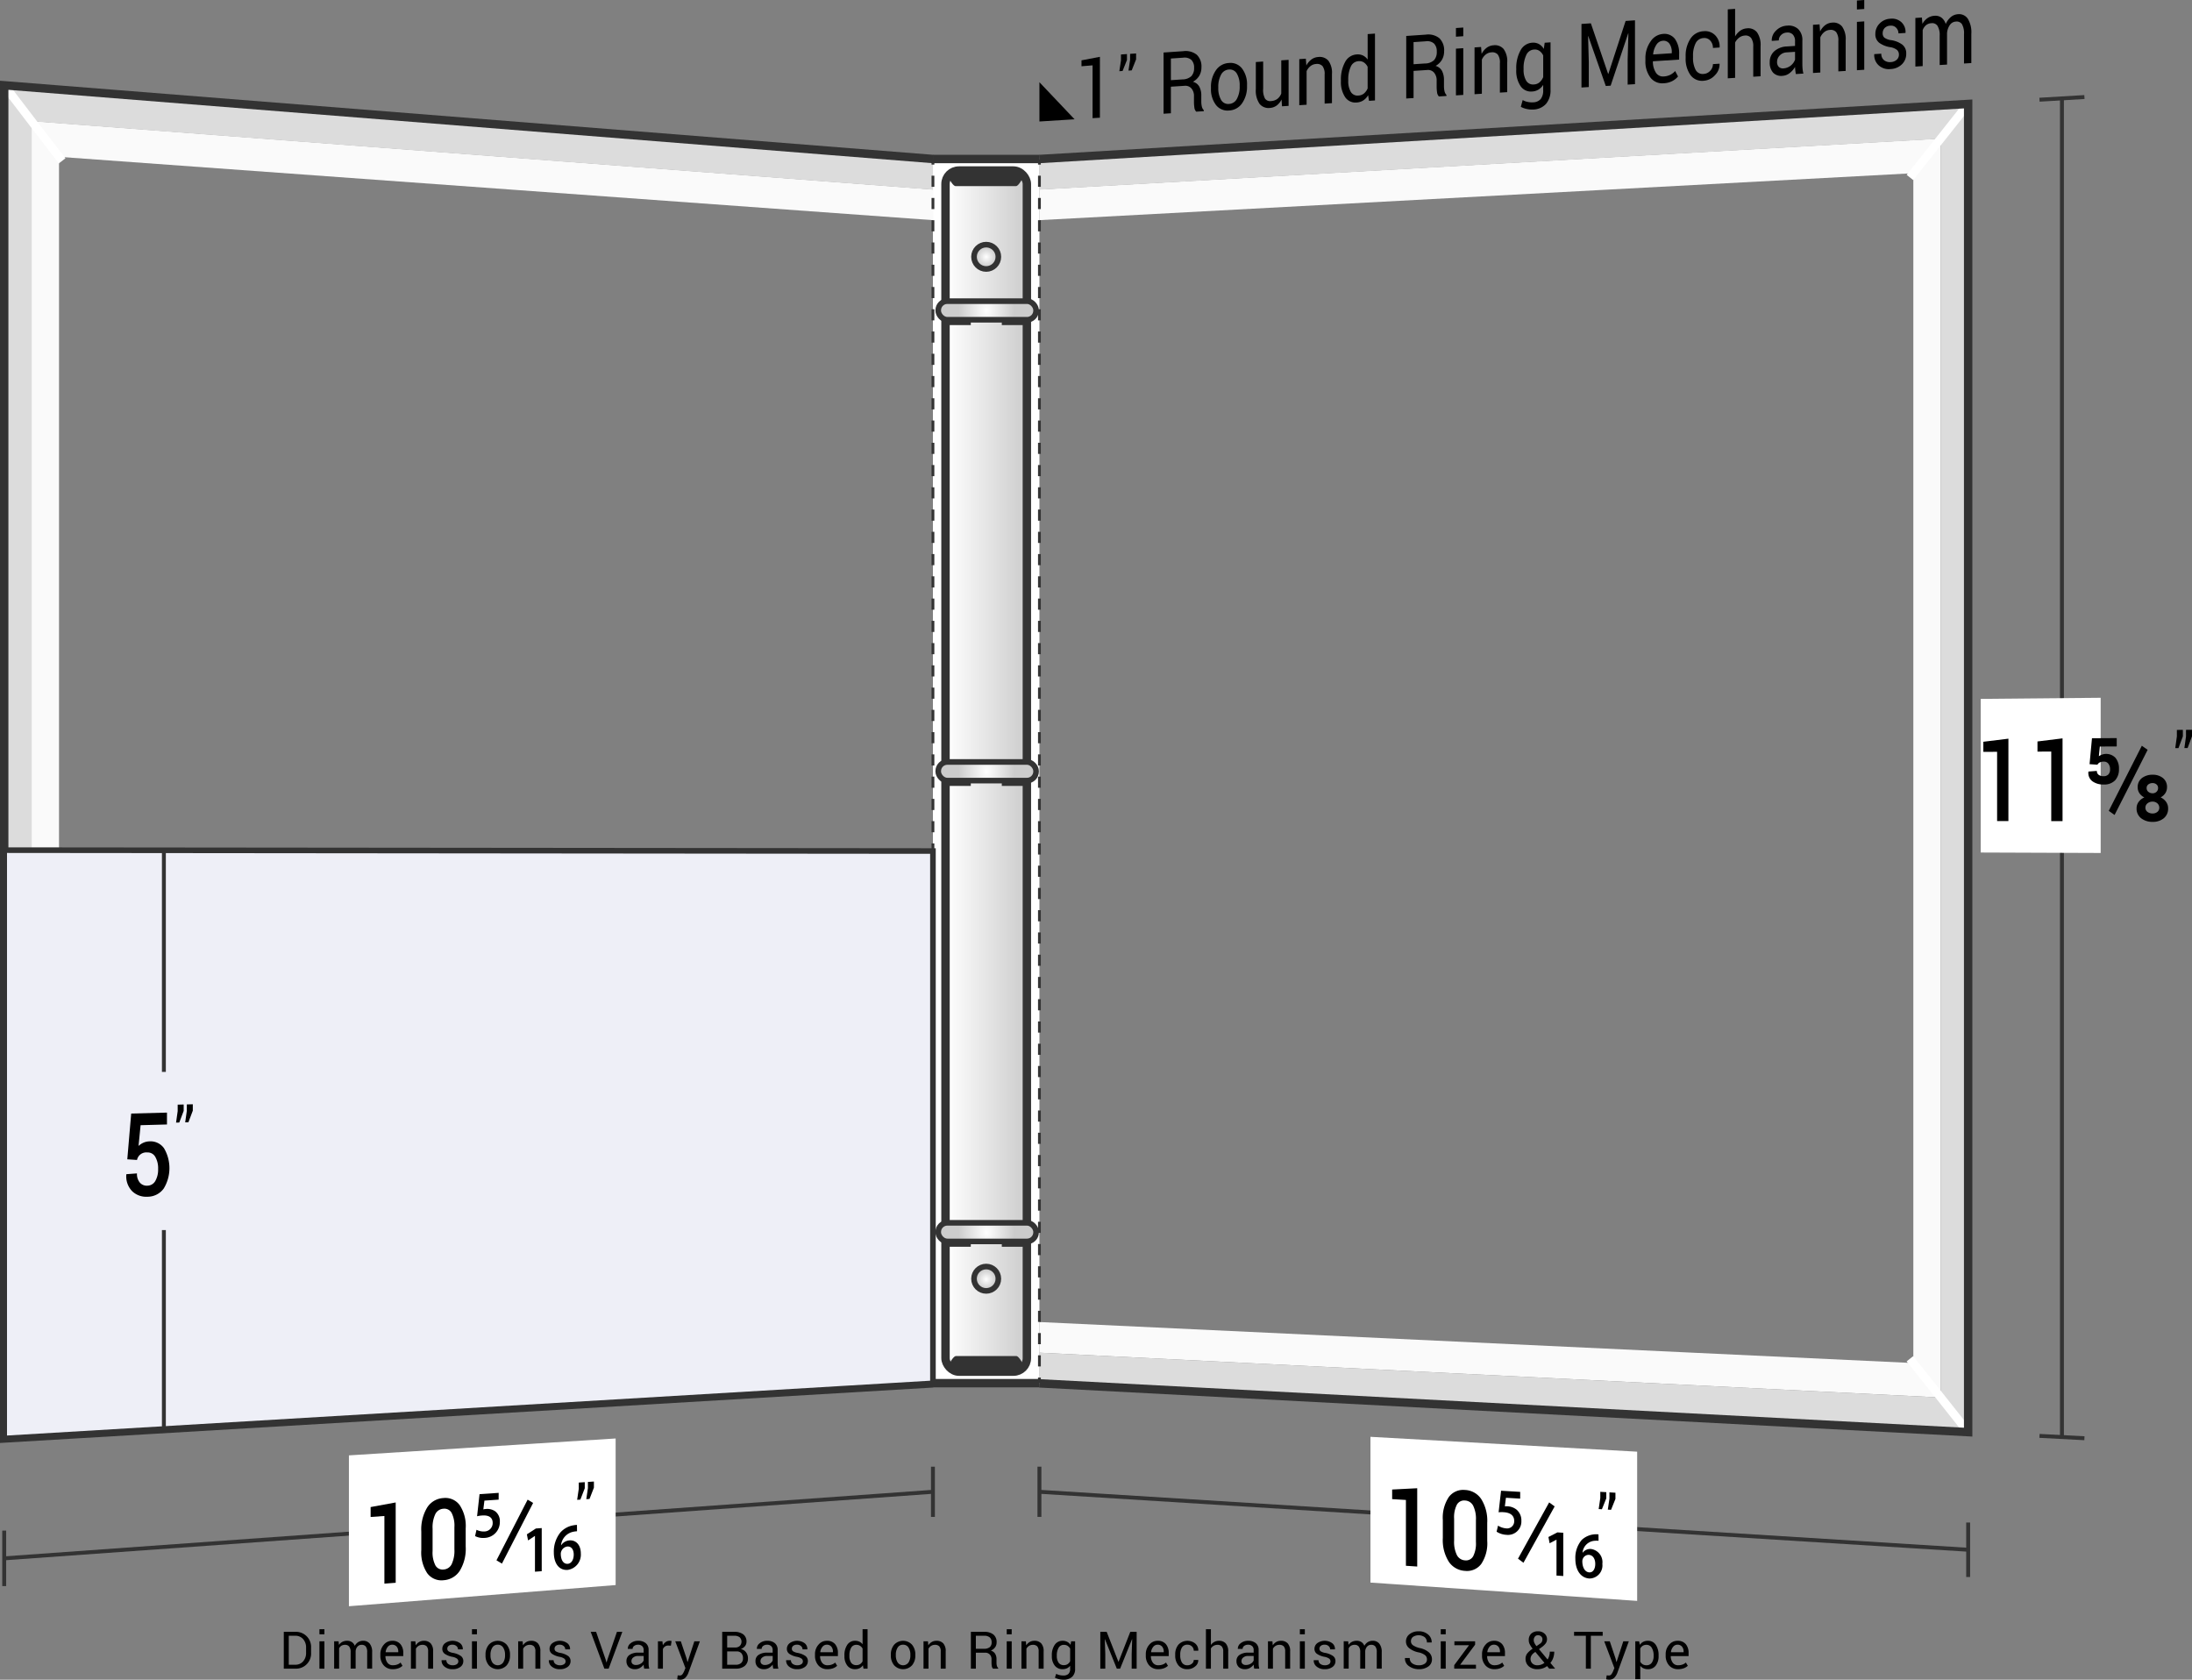
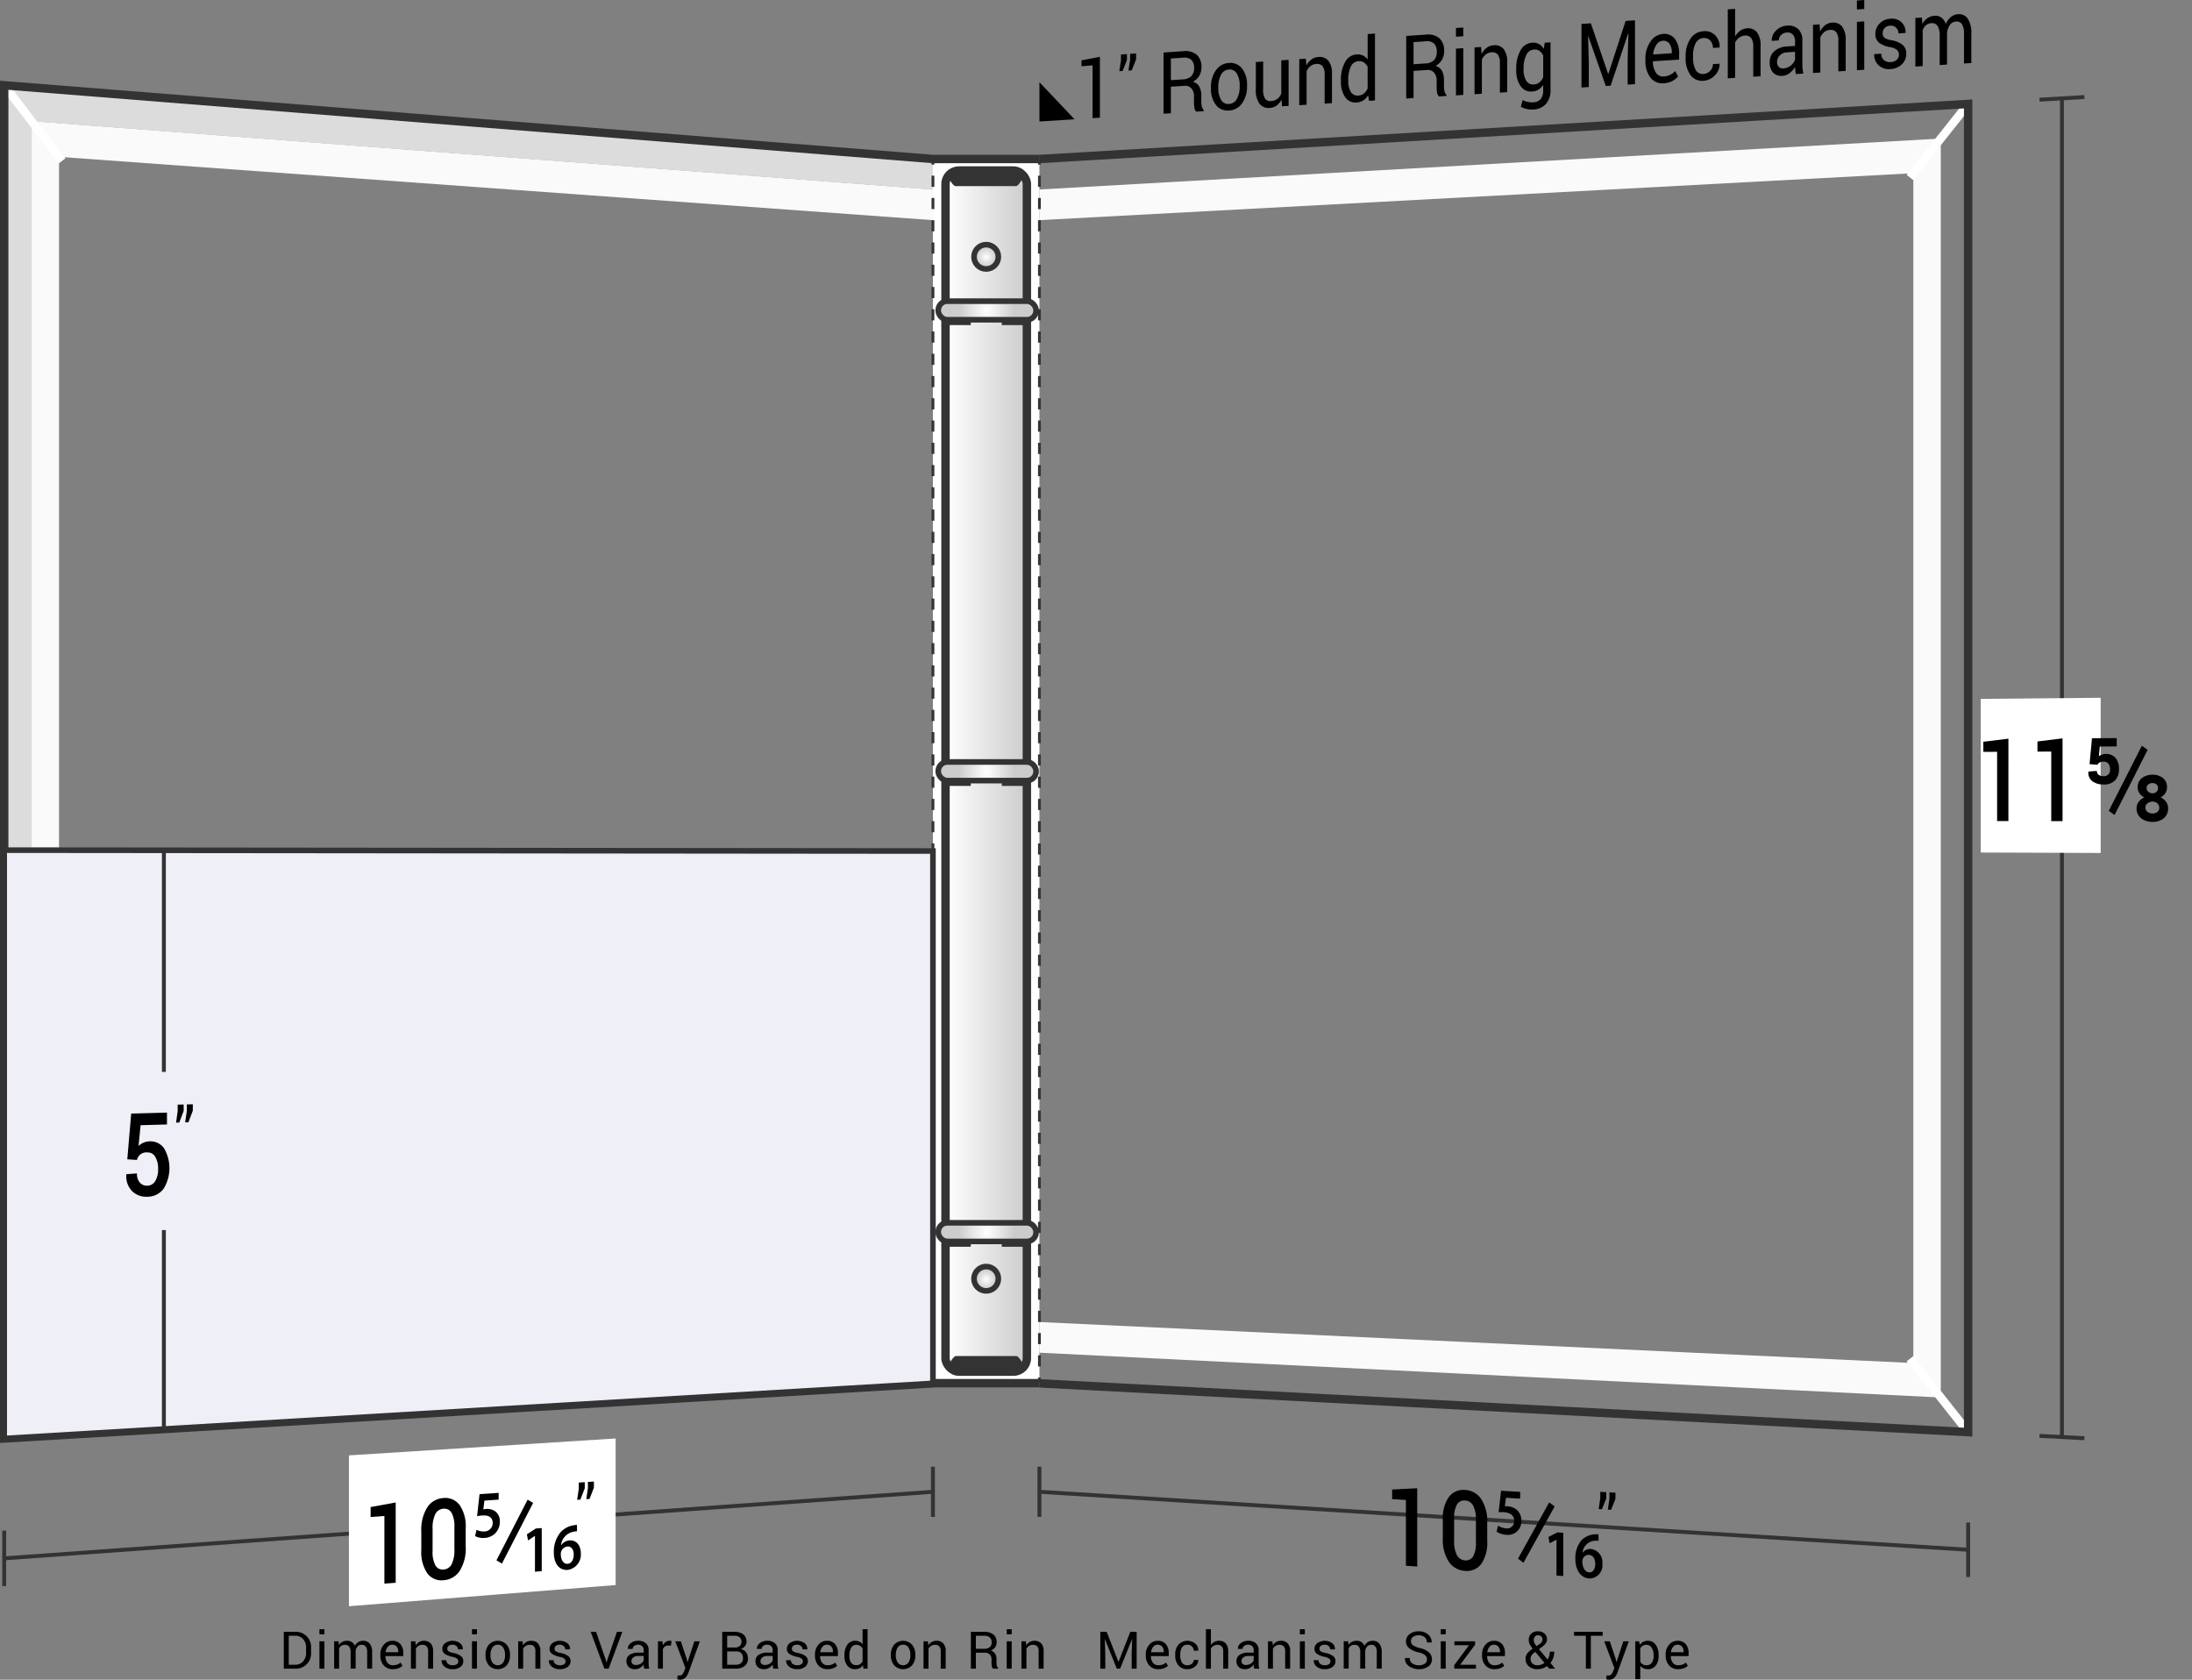
<svg xmlns="http://www.w3.org/2000/svg" xmlns:xlink="http://www.w3.org/1999/xlink" viewBox="0 0 195.601 149.882">
  <rect x="0" y="0" width="195.601" height="149.882" fill="#808080" stroke="none" />
  <defs>
    <style>
      .cls-1 {
        fill: #fafafa;
      }

      .cls-2 {
        fill: #dcdcdc;
      }

      .cls-3, .cls-4, .cls-6, .cls-8, .cls-9 {
        fill: none;
      }

      .cls-3 {
        stroke: #fff;
      }

      .cls-10, .cls-11, .cls-12, .cls-14, .cls-15, .cls-16, .cls-17, .cls-3, .cls-4, .cls-6, .cls-7, .cls-8, .cls-9 {
        stroke-miterlimit: 10;
      }

      .cls-10, .cls-3, .cls-6, .cls-7 {
        stroke-width: 0.75px;
      }

      .cls-10, .cls-11, .cls-12, .cls-14, .cls-15, .cls-16, .cls-17, .cls-4, .cls-6, .cls-7, .cls-8, .cls-9 {
        stroke: #333;
      }

      .cls-4 {
        stroke-width: 0.35px;
      }

      .cls-5, .cls-7 {
        fill: #fff;
      }

      .cls-8, .cls-9 {
        stroke-width: 0.25px;
      }

      .cls-9 {
        stroke-dasharray: 0.993 0.993;
      }

      .cls-10 {
        fill: url(#linear-gradient);
      }

      .cls-11, .cls-12, .cls-14, .cls-15, .cls-16, .cls-17 {
        stroke-width: 0.5px;
      }

      .cls-11 {
        fill: url(#radial-gradient);
      }

      .cls-12 {
        fill: url(#radial-gradient-2);
      }

      .cls-13 {
        fill: #333;
      }

      .cls-14 {
        fill: url(#radial-gradient-3);
      }

      .cls-15 {
        fill: url(#radial-gradient-4);
      }

      .cls-16 {
        fill: url(#radial-gradient-5);
      }

      .cls-17 {
        fill: #eeeff7;
      }
    </style>
    <linearGradient id="linear-gradient" x1="84.371" y1="68.805" x2="91.632" y2="68.805" gradientUnits="userSpaceOnUse">
      <stop offset="0" stop-color="#fff" />
      <stop offset="1" stop-color="#ccc" />
    </linearGradient>
    <radialGradient id="radial-gradient" cx="88.001" cy="114.14" r="1.089" gradientTransform="translate(0 0.005)" gradientUnits="userSpaceOnUse">
      <stop offset="0" stop-color="#fff" />
      <stop offset="0.8" stop-color="#ccc" />
    </radialGradient>
    <radialGradient id="radial-gradient-2" cx="88.001" cy="22.919" r="1.089" xlink:href="#radial-gradient" />
    <radialGradient id="radial-gradient-3" cx="167.425" cy="109.981" r="3.845" gradientTransform="translate(-47.913 0.005) scale(0.812 1)" xlink:href="#radial-gradient" />
    <radialGradient id="radial-gradient-4" cx="167.425" cy="68.844" r="3.845" gradientTransform="translate(-47.913 0.005) scale(0.812 1)" xlink:href="#radial-gradient" />
    <radialGradient id="radial-gradient-5" cx="167.425" cy="27.707" r="3.845" gradientTransform="translate(-47.913 0.005) scale(0.812 1)" xlink:href="#radial-gradient" />
  </defs>
  <title>BTE-S1011-P1L</title>
  <g id="Layer_2" data-name="Layer 2">
    <g id="Layer_2-2" data-name="Layer 2">
      <g>
        <g>
          <path d="M25.324,148.896v-3.285H26.332a1.35,1.35,0,0,1,1.426,1.419v.449a1.346,1.346,0,0,1-1.426,1.417Zm.444-2.935v2.585h.564a.906.906,0,0,0,.718-.3,1.123,1.123,0,0,0,.263-.769v-.453a1.116,1.116,0,0,0-.263-.764.906.906,0,0,0-.718-.3Z" />
          <path d="M28.949,145.83h-.444v-.453h.444Zm0,3.066h-.444v-2.441h.444Z" />
          <path d="M30.214,146.455l.032.32a.829.829,0,0,1,.303-.27.911.911,0,0,1,.427-.096.754.754,0,0,1,.418.113.682.682,0,0,1,.263.338.904.904,0,0,1,.304-.33.802.802,0,0,1,.442-.122.731.731,0,0,1,.589.256,1.169,1.169,0,0,1,.216.771v1.459h-.444v-1.464a.814.814,0,0,0-.124-.511.452.452,0,0,0-.37-.15.471.471,0,0,0-.369.158.687.687,0,0,0-.166.399v1.568h-.446v-1.464A.8.8,0,0,0,31.163,146.93a.442.442,0,0,0-.367-.159.612.612,0,0,0-.334.083.537.537,0,0,0-.201.234v1.807h-.444v-2.441Z" />
-           <path d="M35.053,148.943a1.03,1.03,0,0,1-.811-.339,1.279,1.279,0,0,1-.301-.881v-.1a1.251,1.251,0,0,1,.311-.867.954.954,0,0,1,.734-.346.925.925,0,0,1,.747.297,1.187,1.187,0,0,1,.252.794v.277h-1.583l-.007.011a.961.961,0,0,0,.178.577.568.568,0,0,0,.48.226,1.117,1.117,0,0,0,.396-.064.917.917,0,0,0,.294-.177l.174.289a1.043,1.043,0,0,1-.345.215A1.389,1.389,0,0,1,35.053,148.943Zm-.067-2.184a.482.482,0,0,0-.381.188.891.891,0,0,0-.194.471l.005.011H35.54v-.059a.676.676,0,0,0-.14-.436A.499.499,0,0,0,34.985,146.76Z" />
+           <path d="M35.053,148.943a1.03,1.03,0,0,1-.811-.339,1.279,1.279,0,0,1-.301-.881v-.1a1.251,1.251,0,0,1,.311-.867.954.954,0,0,1,.734-.346.925.925,0,0,1,.747.297,1.187,1.187,0,0,1,.252.794v.277h-1.583l-.007.011a.961.961,0,0,0,.178.577.568.568,0,0,0,.48.226,1.117,1.117,0,0,0,.396-.064.917.917,0,0,0,.294-.177l.174.289a1.043,1.043,0,0,1-.345.215A1.389,1.389,0,0,1,35.053,148.943m-.067-2.184a.482.482,0,0,0-.381.188.891.891,0,0,0-.194.471l.005.011H35.54v-.059a.676.676,0,0,0-.14-.436A.499.499,0,0,0,34.985,146.76Z" />
          <path d="M37.065,146.455l.032.363a.879.879,0,0,1,.306-.301.816.816,0,0,1,.418-.107.796.796,0,0,1,.611.231,1.017,1.017,0,0,1,.216.714v1.541H38.204v-1.532a.66.66,0,0,0-.127-.458.51.51,0,0,0-.389-.135.626.626,0,0,0-.339.092.676.676,0,0,0-.236.253v1.78h-.444v-2.441Z" />
          <path d="M40.898,148.246a.302.302,0,0,0-.112-.241,1.047,1.047,0,0,0-.423-.165,1.776,1.776,0,0,1-.669-.263.53.53,0,0,1-.225-.452.637.637,0,0,1,.253-.506,1.15,1.15,0,0,1,1.336.009.645.645,0,0,1,.24.532l-.004.014h-.424a.387.387,0,0,0-.134-.288.494.494,0,0,0-.355-.127.514.514,0,0,0-.352.104.326.326,0,0,0-.115.25.281.281,0,0,0,.102.228,1.061,1.061,0,0,0,.413.149,1.772,1.772,0,0,1,.688.27.543.543,0,0,1,.226.457.632.632,0,0,1-.263.526,1.102,1.102,0,0,1-.687.201,1.073,1.073,0,0,1-.735-.237.675.675,0,0,1-.255-.553l.004-.014h.424a.41.41,0,0,0,.176.345.682.682,0,0,0,.386.109.632.632,0,0,0,.371-.096A.296.296,0,0,0,40.898,148.246Z" />
          <path d="M42.56,145.83h-.444v-.453H42.56Zm0,3.066h-.444v-2.441H42.56Z" />
          <path d="M43.325,147.653a1.342,1.342,0,0,1,.293-.892,1.087,1.087,0,0,1,1.598-.001,1.339,1.339,0,0,1,.294.893v.05a1.337,1.337,0,0,1-.293.894,1.092,1.092,0,0,1-1.598-.001,1.335,1.335,0,0,1-.294-.892Zm.444.049a1.155,1.155,0,0,0,.164.64.591.591,0,0,0,.969,0,1.151,1.151,0,0,0,.165-.64v-.05a1.144,1.144,0,0,0-.166-.638.544.544,0,0,0-.486-.254.537.537,0,0,0-.482.254,1.16,1.16,0,0,0-.164.638Z" />
          <path d="M46.636,146.455l.032.363a.879.879,0,0,1,.306-.301A.816.816,0,0,1,47.392,146.41a.796.796,0,0,1,.611.231,1.017,1.017,0,0,1,.216.714v1.541h-.444v-1.532a.66.66,0,0,0-.127-.458.51.51,0,0,0-.389-.135.626.626,0,0,0-.339.092.677.677,0,0,0-.236.253v1.78H46.239v-2.441Z" />
          <path d="M50.469,148.246a.302.302,0,0,0-.112-.241,1.047,1.047,0,0,0-.423-.165,1.776,1.776,0,0,1-.669-.263.53.53,0,0,1-.225-.452.637.637,0,0,1,.253-.506,1.15,1.15,0,0,1,1.336.009.645.645,0,0,1,.24.532l-.004.014h-.424a.387.387,0,0,0-.134-.288.494.494,0,0,0-.355-.127.514.514,0,0,0-.352.104.326.326,0,0,0-.115.25.281.281,0,0,0,.102.228,1.061,1.061,0,0,0,.413.149,1.772,1.772,0,0,1,.688.27.543.543,0,0,1,.226.457.632.632,0,0,1-.263.526,1.102,1.102,0,0,1-.687.201,1.073,1.073,0,0,1-.735-.237.675.675,0,0,1-.255-.553l.004-.014h.424a.41.41,0,0,0,.176.345.682.682,0,0,0,.386.109.632.632,0,0,0,.371-.096A.296.296,0,0,0,50.469,148.246Z" />
          <path d="M54.042,148.079l.074.259h.014l.074-.259.848-2.468h.48l-1.22,3.285h-.381l-1.22-3.285h.482Z" />
          <path d="M57.486,148.896c-.015-.074-.027-.139-.035-.195a1.516,1.516,0,0,1-.015-.17,1.028,1.028,0,0,1-.324.294.826.826,0,0,1-.43.119.796.796,0,0,1-.581-.195.716.716,0,0,1-.2-.538.63.63,0,0,1,.283-.547,1.322,1.322,0,0,1,.768-.197h.482v-.242a.447.447,0,0,0-.131-.339.513.513,0,0,0-.37-.125.532.532,0,0,0-.349.109.329.329,0,0,0-.134.263h-.424l-.004-.014a.592.592,0,0,1,.251-.487,1.036,1.036,0,0,1,.685-.221,1.008,1.008,0,0,1,.667.211.747.747,0,0,1,.253.608v1.175a2.346,2.346,0,0,0,.013.252,1.327,1.327,0,0,0,.05.239Zm-.738-.327a.792.792,0,0,0,.436-.124.588.588,0,0,0,.252-.284v-.396h-.499a.646.646,0,0,0-.43.135.403.403,0,0,0-.161.317.333.333,0,0,0,.102.257A.425.425,0,0,0,56.748,148.569Z" />
          <path d="M59.866,146.847l-.228-.014a.509.509,0,0,0-.297.084.533.533,0,0,0-.186.235v1.744h-.444v-2.441h.397l.043.356a.842.842,0,0,1,.256-.295.597.597,0,0,1,.351-.106.535.535,0,0,1,.095.008.689.689,0,0,1,.075.017Z" />
          <path d="M61.267,147.991l.079.307h.013l.6-1.843h.494l-1.026,2.815a1.263,1.263,0,0,1-.265.429.612.612,0,0,1-.466.183,1.041,1.041,0,0,1-.138-.012c-.056-.008-.099-.017-.128-.024l.045-.35a.612.612,0,0,1,.08.004c.062.004.102.007.119.007a.274.274,0,0,0,.232-.126,1.3,1.3,0,0,0,.151-.28l.106-.255-.907-2.391h.497Z" />
          <path d="M64.445,148.896v-3.285h1.071a1.302,1.302,0,0,1,.806.222.787.787,0,0,1,.291.666.606.606,0,0,1-.14.392.827.827,0,0,1-.368.256.761.761,0,0,1,.468.291.864.864,0,0,1,.17.53.838.838,0,0,1-.292.689,1.219,1.219,0,0,1-.793.238Zm.444-1.888h.72a.59.59,0,0,0,.404-.137.55.55,0,0,0-.013-.778.77.77,0,0,0-.484-.132h-.627Zm0,.35v1.189h.769a.689.689,0,0,0,.472-.149.535.535,0,0,0,.169-.424.671.671,0,0,0-.141-.452.542.542,0,0,0-.435-.164Z" />
          <path d="M69,148.896c-.015-.074-.027-.139-.035-.195a1.514,1.514,0,0,1-.015-.17,1.028,1.028,0,0,1-.324.294.826.826,0,0,1-.43.119.796.796,0,0,1-.581-.195.716.716,0,0,1-.2-.538.63.63,0,0,1,.283-.547,1.322,1.322,0,0,1,.768-.197h.482v-.242a.447.447,0,0,0-.131-.339.513.513,0,0,0-.37-.125.532.532,0,0,0-.349.109.329.329,0,0,0-.134.263h-.424L67.538,147.118a.592.592,0,0,1,.251-.487,1.036,1.036,0,0,1,.685-.221,1.008,1.008,0,0,1,.667.211.747.747,0,0,1,.253.608v1.175a2.346,2.346,0,0,0,.013.252,1.327,1.327,0,0,0,.05.239Zm-.738-.327a.792.792,0,0,0,.436-.124.588.588,0,0,0,.252-.284v-.396H68.452a.646.646,0,0,0-.43.135.403.403,0,0,0-.161.317.333.333,0,0,0,.102.257A.425.425,0,0,0,68.262,148.569Z" />
          <path d="M71.644,148.246a.302.302,0,0,0-.112-.241,1.047,1.047,0,0,0-.423-.165,1.776,1.776,0,0,1-.669-.263.531.531,0,0,1-.225-.452.637.637,0,0,1,.253-.506,1.15,1.15,0,0,1,1.336.009.645.645,0,0,1,.24.532l-.004.014h-.424a.387.387,0,0,0-.134-.288.494.494,0,0,0-.355-.127.514.514,0,0,0-.352.104.326.326,0,0,0-.115.25.281.281,0,0,0,.102.228,1.061,1.061,0,0,0,.413.149,1.772,1.772,0,0,1,.688.27.543.543,0,0,1,.226.457.632.632,0,0,1-.263.526,1.102,1.102,0,0,1-.687.201,1.073,1.073,0,0,1-.735-.237.675.675,0,0,1-.255-.553l.004-.014h.424a.41.41,0,0,0,.176.345.682.682,0,0,0,.386.109.632.632,0,0,0,.371-.096A.296.296,0,0,0,71.644,148.246Z" />
          <path d="M73.838,148.943a1.03,1.03,0,0,1-.811-.339,1.279,1.279,0,0,1-.301-.881v-.1a1.251,1.251,0,0,1,.311-.867.954.954,0,0,1,.734-.346.925.925,0,0,1,.747.297,1.187,1.187,0,0,1,.252.794v.277h-1.583l-.007.011a.961.961,0,0,0,.178.577.568.568,0,0,0,.48.226,1.117,1.117,0,0,0,.396-.064.918.918,0,0,0,.294-.177l.174.289a1.043,1.043,0,0,1-.345.215A1.389,1.389,0,0,1,73.838,148.943Zm-.067-2.184a.482.482,0,0,0-.381.188.891.891,0,0,0-.194.471l.005.011h1.125v-.059a.676.676,0,0,0-.14-.436A.499.499,0,0,0,73.771,146.76Z" />
          <path d="M75.352,147.721a1.627,1.627,0,0,1,.251-.95.81.81,0,0,1,.705-.361.879.879,0,0,1,.38.079.775.775,0,0,1,.283.23v-1.342H77.416v3.519h-.363l-.052-.3a.787.787,0,0,1-.293.259.882.882,0,0,1-.404.088.838.838,0,0,1-.699-.324,1.345,1.345,0,0,1-.252-.852Zm.444.047a1.039,1.039,0,0,0,.151.592.529.529,0,0,0,.469.222.59.59,0,0,0,.334-.09.675.675,0,0,0,.221-.252v-1.14a.688.688,0,0,0-.222-.24.59.59,0,0,0-.328-.089.508.508,0,0,0-.473.264,1.364,1.364,0,0,0-.152.686Z" />
          <path d="M79.494,147.653a1.342,1.342,0,0,1,.293-.892,1.087,1.087,0,0,1,1.598-.001,1.339,1.339,0,0,1,.294.893v.05a1.337,1.337,0,0,1-.293.894,1.092,1.092,0,0,1-1.598-.001,1.335,1.335,0,0,1-.294-.892Zm.444.049a1.155,1.155,0,0,0,.164.64.591.591,0,0,0,.969,0,1.151,1.151,0,0,0,.165-.64v-.05a1.144,1.144,0,0,0-.166-.638.544.544,0,0,0-.486-.254.537.537,0,0,0-.482.254,1.16,1.16,0,0,0-.164.638Z" />
          <path d="M82.805,146.455l.032.363a.879.879,0,0,1,.306-.301A.816.816,0,0,1,83.561,146.41a.796.796,0,0,1,.611.231,1.017,1.017,0,0,1,.216.714v1.541h-.444v-1.532a.66.66,0,0,0-.127-.458.51.51,0,0,0-.389-.135.626.626,0,0,0-.339.092.676.676,0,0,0-.236.253v1.78h-.444v-2.441Z" />
          <path d="M87.08,147.472v1.423h-.444v-3.282h1.188a1.249,1.249,0,0,1,.824.239.857.857,0,0,1,.284.695.744.744,0,0,1-.132.44.896.896,0,0,1-.385.298.672.672,0,0,1,.389.286.932.932,0,0,1,.118.488v.309a1.037,1.037,0,0,0,.034.275.412.412,0,0,0,.117.198v.054h-.458a.369.369,0,0,1-.113-.226,1.857,1.857,0,0,1-.025-.307v-.3a.595.595,0,0,0-.155-.429.553.553,0,0,0-.417-.162Zm0-.35h.699a.827.827,0,0,0,.542-.143.544.544,0,0,0,.166-.436.56.56,0,0,0-.162-.429.713.713,0,0,0-.502-.152h-.744Z" />
          <path d="M90.278,145.83h-.444v-.453h.444Zm0,3.066h-.444v-2.441h.444Z" />
          <path d="M91.544,146.455l.032.363a.879.879,0,0,1,.306-.301.816.816,0,0,1,.418-.107.796.796,0,0,1,.611.231,1.017,1.017,0,0,1,.216.714v1.541h-.444v-1.532a.66.66,0,0,0-.127-.458.51.51,0,0,0-.389-.135.626.626,0,0,0-.339.092.676.676,0,0,0-.236.253v1.78h-.444v-2.441Z" />
-           <path d="M93.86,147.721a1.603,1.603,0,0,1,.257-.95.824.824,0,0,1,.71-.361.861.861,0,0,1,.408.093.802.802,0,0,1,.293.27l.054-.318h.354v2.455a.931.931,0,0,1-.273.721,1.122,1.122,0,0,1-.787.251,1.657,1.657,0,0,1-.38-.048,1.504,1.504,0,0,1-.36-.132l.113-.345a1.156,1.156,0,0,0,.289.109,1.389,1.389,0,0,0,.334.042.646.646,0,0,0,.473-.148.611.611,0,0,0,.148-.45v-.275a.777.777,0,0,1-.287.231.899.899,0,0,1-.383.078.852.852,0,0,1-.706-.325,1.331,1.331,0,0,1-.257-.851Zm.444.047a1.012,1.012,0,0,0,.156.591.539.539,0,0,0,.474.224.592.592,0,0,0,.336-.091.697.697,0,0,0,.223-.258v-1.124a.692.692,0,0,0-.223-.247.586.586,0,0,0-.332-.091.517.517,0,0,0-.476.266,1.323,1.323,0,0,0-.158.684Z" />
          <path d="M98.753,145.611l1.047,2.669h.013l1.047-2.669h.568v3.285h-.444v-1.299l.045-1.335-.011-.002-1.065,2.637h-.295l-1.061-2.63-.011.002.043,1.329v1.299H98.185v-3.285Z" />
          <path d="M103.357,148.943a1.03,1.03,0,0,1-.811-.339,1.279,1.279,0,0,1-.301-.881v-.1a1.251,1.251,0,0,1,.311-.867A.954.954,0,0,1,103.29,146.41a.925.925,0,0,1,.747.297,1.187,1.187,0,0,1,.252.794v.277h-1.583l-.007.011a.961.961,0,0,0,.178.577.568.568,0,0,0,.48.226,1.117,1.117,0,0,0,.396-.064.918.918,0,0,0,.294-.177l.174.289a1.043,1.043,0,0,1-.345.215A1.389,1.389,0,0,1,103.357,148.943Zm-.067-2.184a.482.482,0,0,0-.381.188.891.891,0,0,0-.194.471l.005.011h1.125v-.059a.676.676,0,0,0-.14-.436A.499.499,0,0,0,103.29,146.76Z" />
          <path d="M105.965,148.594a.599.599,0,0,0,.389-.137.417.417,0,0,0,.168-.335h.399l.005.014a.688.688,0,0,1-.281.562,1.025,1.025,0,0,1-.68.246.988.988,0,0,1-.814-.347,1.342,1.342,0,0,1-.282-.873v-.095a1.334,1.334,0,0,1,.283-.87,1.112,1.112,0,0,1,1.514-.096.785.785,0,0,1,.263.621l-.004.013h-.401a.515.515,0,0,0-.158-.38.542.542,0,0,0-.399-.157.536.536,0,0,0-.5.251,1.182,1.182,0,0,0-.15.616v.095a1.197,1.197,0,0,0,.149.623A.536.536,0,0,0,105.965,148.594Z" />
          <path d="M108.054,146.782a.899.899,0,0,1,.31-.274.851.851,0,0,1,.407-.098.788.788,0,0,1,.608.234,1.033,1.033,0,0,1,.218.722v1.529h-.444v-1.534a.653.653,0,0,0-.13-.446.492.492,0,0,0-.387-.145.654.654,0,0,0-.335.087.721.721,0,0,0-.247.235v1.803h-.444v-3.519h.444Z" />
          <path d="M111.92,148.896c-.015-.074-.027-.139-.035-.195a1.514,1.514,0,0,1-.015-.17,1.028,1.028,0,0,1-.324.294.826.826,0,0,1-.43.119.796.796,0,0,1-.581-.195.716.716,0,0,1-.2-.538.63.63,0,0,1,.283-.547,1.322,1.322,0,0,1,.768-.197h.482v-.242a.447.447,0,0,0-.131-.339.513.513,0,0,0-.37-.125.532.532,0,0,0-.349.109.329.329,0,0,0-.134.263h-.424l-.004-.014a.592.592,0,0,1,.251-.487,1.036,1.036,0,0,1,.685-.221,1.008,1.008,0,0,1,.667.211.747.747,0,0,1,.253.608v1.175a2.346,2.346,0,0,0,.013.252,1.327,1.327,0,0,0,.05.239Zm-.738-.327a.792.792,0,0,0,.436-.124.588.588,0,0,0,.252-.284v-.396H111.372a.646.646,0,0,0-.43.135.403.403,0,0,0-.161.317.333.333,0,0,0,.102.257A.425.425,0,0,0,111.183,148.569Z" />
          <path d="M113.542,146.455l.032.363a.879.879,0,0,1,.306-.301.816.816,0,0,1,.418-.107.796.796,0,0,1,.611.231,1.017,1.017,0,0,1,.216.714v1.541h-.444v-1.532a.66.66,0,0,0-.127-.458.51.51,0,0,0-.389-.135.626.626,0,0,0-.339.092.677.677,0,0,0-.236.253v1.78h-.444v-2.441Z" />
          <path d="M116.436,145.83h-.444v-.453h.444Zm0,3.066h-.444v-2.441h.444Z" />
          <path d="M118.724,148.246a.302.302,0,0,0-.112-.241,1.047,1.047,0,0,0-.423-.165,1.776,1.776,0,0,1-.669-.263.531.531,0,0,1-.225-.452.637.637,0,0,1,.253-.506,1.15,1.15,0,0,1,1.336.009.645.645,0,0,1,.24.532l-.004.014h-.424a.387.387,0,0,0-.134-.288.494.494,0,0,0-.355-.127.514.514,0,0,0-.352.104.326.326,0,0,0-.115.25.281.281,0,0,0,.102.228,1.061,1.061,0,0,0,.413.149,1.772,1.772,0,0,1,.688.27.543.543,0,0,1,.226.457.632.632,0,0,1-.263.526,1.102,1.102,0,0,1-.687.201,1.073,1.073,0,0,1-.735-.237.675.675,0,0,1-.255-.553l.004-.014h.424a.41.41,0,0,0,.176.345.682.682,0,0,0,.386.109.632.632,0,0,0,.371-.096A.296.296,0,0,0,118.724,148.246Z" />
          <path d="M120.303,146.455l.032.32a.829.829,0,0,1,.303-.27.911.911,0,0,1,.427-.096.754.754,0,0,1,.418.113.682.682,0,0,1,.263.338.904.904,0,0,1,.304-.33.802.802,0,0,1,.442-.122.731.731,0,0,1,.589.256,1.169,1.169,0,0,1,.216.771v1.459h-.444v-1.464a.814.814,0,0,0-.124-.511.452.452,0,0,0-.37-.15.471.471,0,0,0-.369.158.687.687,0,0,0-.166.399v1.568h-.446v-1.464a.8.8,0,0,0-.127-.502.442.442,0,0,0-.367-.159.612.612,0,0,0-.334.083.537.537,0,0,0-.201.234v1.807h-.444v-2.441Z" />
          <path d="M127.334,148.069a.483.483,0,0,0-.169-.375,1.426,1.426,0,0,0-.6-.255,1.977,1.977,0,0,1-.813-.366.757.757,0,0,1-.292-.608.797.797,0,0,1,.315-.642,1.244,1.244,0,0,1,.815-.258,1.215,1.215,0,0,1,.858.295.871.871,0,0,1,.308.686l-.004.014h-.424a.61.61,0,0,0-.191-.467.933.933,0,0,0-1.056-.028.489.489,0,0,0-.177.392.43.43,0,0,0,.192.357,1.809,1.809,0,0,0,.623.251,1.775,1.775,0,0,1,.79.379.81.81,0,0,1,.271.62.758.758,0,0,1-.325.639,1.387,1.387,0,0,1-.848.241,1.468,1.468,0,0,1-.87-.267.807.807,0,0,1-.367-.714l.004-.013h.424a.552.552,0,0,0,.232.48.972.972,0,0,0,.575.165.897.897,0,0,0,.532-.141A.448.448,0,0,0,127.334,148.069Z" />
          <path d="M129.008,145.83h-.444v-.453h.444Zm0,3.066h-.444v-2.441h.444Z" />
          <path d="M130.296,148.546H131.706v.35h-1.94v-.313l1.32-1.778h-1.304v-.35h1.848v.3Z" />
          <path d="M133.361,148.943a1.03,1.03,0,0,1-.811-.339,1.279,1.279,0,0,1-.301-.881v-.1a1.251,1.251,0,0,1,.311-.867.954.954,0,0,1,.734-.346.925.925,0,0,1,.747.297,1.187,1.187,0,0,1,.252.794v.277h-1.583l-.007.011a.961.961,0,0,0,.178.577.568.568,0,0,0,.48.226,1.117,1.117,0,0,0,.396-.064.918.918,0,0,0,.294-.177l.174.289a1.043,1.043,0,0,1-.345.215A1.389,1.389,0,0,1,133.361,148.943Zm-.067-2.184a.482.482,0,0,0-.381.188.891.891,0,0,0-.194.471l.005.011h1.125v-.059a.676.676,0,0,0-.14-.436A.499.499,0,0,0,133.294,146.76Z" />
          <path d="M136.131,148.012a.768.768,0,0,1,.159-.482,1.953,1.953,0,0,1,.475-.414,2.316,2.316,0,0,1-.262-.398.807.807,0,0,1-.086-.36.767.767,0,0,1,.22-.587.849.849,0,0,1,.605-.207.824.824,0,0,1,.58.205.648.648,0,0,1,.223.494.63.63,0,0,1-.118.382,1.6,1.6,0,0,1-.351.331l-.246.181.767.923a1.265,1.265,0,0,0,.145-.325,1.336,1.336,0,0,0,.052-.376h.397a1.653,1.653,0,0,1-.088.55,1.451,1.451,0,0,1-.255.454l.417.503-.004.011h-.517l-.192-.23a1.354,1.354,0,0,1-.399.206,1.442,1.442,0,0,1-.453.071,1.127,1.127,0,0,1-.78-.259A.861.861,0,0,1,136.131,148.012Zm1.069.582a.972.972,0,0,0,.32-.055,1.124,1.124,0,0,0,.298-.159l-.814-.979-.09.065a.86.86,0,0,0-.272.292.595.595,0,0,0-.066.252.574.574,0,0,0,.16.418A.619.619,0,0,0,137.201,148.594Zm-.338-2.24a.588.588,0,0,0,.061.25,1.478,1.478,0,0,0,.183.283l.311-.214a.469.469,0,0,0,.175-.187.524.524,0,0,0,.046-.222.331.331,0,0,0-.109-.244.395.395,0,0,0-.286-.106.336.336,0,0,0-.282.127A.492.492,0,0,0,136.862,146.353Z" />
          <path d="M143.014,145.961H141.958v2.935h-.444v-2.935H140.46v-.35h2.554Z" />
          <path d="M144.162,147.991l.079.307h.013l.6-1.843h.494l-1.026,2.815a1.263,1.263,0,0,1-.265.429.612.612,0,0,1-.466.183,1.041,1.041,0,0,1-.138-.012c-.056-.008-.099-.017-.128-.024l.045-.35a.612.612,0,0,1,.08.004c.062.004.102.007.119.007a.274.274,0,0,0,.232-.126,1.3,1.3,0,0,0,.151-.28l.106-.255-.907-2.391h.497Z" />
          <path d="M148.003,147.768a1.345,1.345,0,0,1-.252.852.836.836,0,0,1-.697.324.967.967,0,0,1-.396-.076.756.756,0,0,1-.29-.227v1.193h-.444v-3.379h.34l.07.316a.805.805,0,0,1,.297-.269.893.893,0,0,1,.416-.092.81.81,0,0,1,.705.36,1.625,1.625,0,0,1,.251.951Zm-.444-.048a1.282,1.282,0,0,0-.164-.682.529.529,0,0,0-.481-.267.595.595,0,0,0-.327.086.651.651,0,0,0-.219.238v1.179a.632.632,0,0,0,.219.235.616.616,0,0,0,.332.084.548.548,0,0,0,.479-.231,1.016,1.016,0,0,0,.162-.596Z" />
          <path d="M149.747,148.943a1.03,1.03,0,0,1-.811-.339,1.279,1.279,0,0,1-.301-.881v-.1a1.251,1.251,0,0,1,.311-.867.954.954,0,0,1,.734-.346.925.925,0,0,1,.747.297,1.187,1.187,0,0,1,.252.794v.277h-1.583l-.007.011a.961.961,0,0,0,.178.577.568.568,0,0,0,.48.226,1.117,1.117,0,0,0,.396-.064.918.918,0,0,0,.294-.177l.174.289a1.043,1.043,0,0,1-.345.215A1.389,1.389,0,0,1,149.747,148.943Zm-.067-2.184a.482.482,0,0,0-.381.188.891.891,0,0,0-.194.471l.005.011h1.125v-.059a.676.676,0,0,0-.14-.436A.499.499,0,0,0,149.68,146.76Z" />
        </g>
        <g>
          <path class="cls-1" d="M92.752,117.967q38.991,1.83,77.983,3.659,0-53.085,0-106.17-38.991,2.094-77.983,4.188v-2.736q40.215-2.273,80.431-4.545,0,56.169,0,112.339l-80.431-3.999Z" />
-           <path class="cls-2" d="M92.752,120.702q40.213,2,80.427,3.999,0-56.16,0-112.32-40.214,2.272-80.427,4.543v-2.736q41.438-2.457,82.875-4.914,0,59.258,0,118.517-41.438-2.176-82.875-4.353" />
          <path class="cls-3" d="M175.627,9.275c-2.078,2.637-3.117,3.95-5.195,6.562" />
          <path class="cls-3" d="M175.627,127.791c-2.079-2.631-3.118-3.941-5.197-6.547" />
          <g>
            <path class="cls-4" d="M175.627,138.287l-82.875-5.173" />
            <path class="cls-4" d="M175.627,135.857V140.718" />
            <path class="cls-4" d="M92.752,130.873v4.481" />
          </g>
-           <path class="cls-5" d="M146.09,142.85c-9.52-.653-14.28-.98-23.8-1.634,0-5.203,0-7.804,0-13.007,9.52.53,14.28.796,23.8,1.326C146.09,134.862,146.09,137.524,146.09,142.85Z" />
          <path class="cls-6" d="M92.752,14.188q41.438-2.457,82.875-4.914,0,59.258,0,118.517-41.438-2.176-82.875-4.353" />
          <g>
            <path class="cls-4" d="M183.995,8.778q0,59.726,0,119.452" />
            <path class="cls-4" d="M181.991,8.897l4.01-.238" />
            <path class="cls-4" d="M181.991,128.125c1.604.084,2.406.126,4.01.211" />
            <path class="cls-5" d="M187.452,76.112l-10.705-.04V62.362c4.282-.039,6.423-.059,10.705-.098Z" />
            <g>
              <path d="M179.218,73.265l-1.008-.001V67.084l-1.228.006V66.188c.895-.11,1.342-.165,2.237-.275Z" />
              <path d="M184.049,73.27l-1.008-.001V67.061L181.812,67.067v-.906c.895-.11,1.342-.166,2.237-.276Z" />
              <path d="M186.46,68.189c.086-.926.129-1.388.216-2.314l2.208-.013v.744l-1.507.008-.087.865a1.197,1.197,0,0,1,.276-.141,1.142,1.142,0,0,1,1.204.282,1.47,1.47,0,0,1,.313.998,1.44,1.44,0,0,1-.341,1.01,1.345,1.345,0,0,1-1.042.374,1.617,1.617,0,0,1-.979-.283.92.92,0,0,1-.365-.843l.004-.03.751-.058a.412.412,0,0,0,.162.35.686.686,0,0,0,.427.122.575.575,0,0,0,.444-.16.652.652,0,0,0,.145-.456.78.78,0,0,0-.147-.495.475.475,0,0,0-.396-.187.807.807,0,0,0-.388.077.464.464,0,0,0-.193.195Zm2.232,4.531c-.207-.147-.311-.22-.519-.367,1.18-2.317,1.771-3.479,2.951-5.81.207.146.311.219.519.365C190.464,69.239,189.873,70.401,188.693,72.719Zm4.678-2.469a.942.942,0,0,1-.153.53,1.112,1.112,0,0,1-.415.371,1.206,1.206,0,0,1,.487.399.969.969,0,0,1,.181.573,1.087,1.087,0,0,1-.392.893,1.508,1.508,0,0,1-.986.319,1.62,1.62,0,0,1-1.027-.32,1.067,1.067,0,0,1-.409-.891.949.949,0,0,1,.185-.574,1.229,1.229,0,0,1,.508-.396,1.109,1.109,0,0,1-.436-.37.918.918,0,0,1-.158-.528.993.993,0,0,1,.377-.83,1.515,1.515,0,0,1,.955-.296,1.41,1.41,0,0,1,.919.292A1.006,1.006,0,0,1,193.371,70.251Zm-.689,1.824a.497.497,0,0,0-.174-.392.614.614,0,0,0-.419-.153.698.698,0,0,0-.459.153.485.485,0,0,0-.185.391.445.445,0,0,0,.185.373.744.744,0,0,0,.463.14.639.639,0,0,0,.417-.14A.457.457,0,0,0,192.682,72.075Zm-.108-1.761a.398.398,0,0,0-.141-.319.512.512,0,0,0-.344-.119.611.611,0,0,0-.384.118.385.385,0,0,0-.151.322.419.419,0,0,0,.156.342.583.583,0,0,0,.384.127.484.484,0,0,0,.34-.131A.442.442,0,0,0,192.574,70.314Z" />
-               <path d="M194.786,65.707c-.157.419-.235.629-.392,1.048l-.288.001.145-1.04v-.585l.535-.003Zm.815-.005c-.157.419-.235.629-.392,1.048l-.288.001.145-1.04v-.586l.535-.003Z" />
            </g>
          </g>
          <g>
            <path d="M126.465,139.784l-1.009-.068c0-2.349,0-3.524,0-5.873l-1.229-.075V132.912c.895-.046,1.342-.069,2.237-.115Z" />
            <path d="M132.712,137.494a3.321,3.321,0,0,1-.531,2.055,1.585,1.585,0,0,1-1.444.622,1.856,1.856,0,0,1-1.453-.814,3.611,3.611,0,0,1-.535-2.118v-1.602a3.325,3.325,0,0,1,.531-2.05,1.599,1.599,0,0,1,1.448-.635,1.829,1.829,0,0,1,1.448.811,3.632,3.632,0,0,1,.535,2.123Zm-1.009-1.851a2.642,2.642,0,0,0-.249-1.293.858.858,0,0,0-.726-.458.741.741,0,0,0-.724.37,2.467,2.467,0,0,0-.247,1.26v1.948a2.65,2.65,0,0,0,.251,1.299.868.868,0,0,0,.728.464.732.732,0,0,0,.722-.367,2.515,2.515,0,0,0,.245-1.271Z" />
            <path d="M135.945,139.446c-.195-.144-.293-.217-.488-.361,1.112-2.004,1.668-3.008,2.781-5.023.196.143.293.215.489.359C137.613,136.436,137.057,137.441,135.945,139.446Z" />
            <path d="M143.336,133.701c-.157.389-.235.583-.392.972l-.288-.018.145-.981v-.557l.535.032Zm.816.049c-.157.389-.235.584-.392.973l-.288-.018.145-.981v-.558l.535.032Z" />
            <path d="M135.651,133.725l-1.27-.077-.097.763a1.392,1.392,0,0,1,.239-.003,1.416,1.416,0,0,1,.803.297,1.251,1.251,0,0,1,.432,1.003,1.197,1.197,0,0,1-1.336,1.246,1.777,1.777,0,0,1-.874-.28l.127-.541a1.573,1.573,0,0,0,.727.246.635.635,0,0,0,.717-.658c0-.438-.28-.745-.94-.785a2.453,2.453,0,0,0-.452.008c.087-.769.131-1.154.219-1.924l1.707.102Z" />
            <g>
              <path d="M138.893,137.391l-.01-.001c-.242.127-.363.19-.604.317l-.107-.558c.321-.165.482-.247.803-.412l.523.033v3.86l-.605-.04Z" />
              <path d="M142.645,137.487a2.117,2.117,0,0,0-.32-.002,1.162,1.162,0,0,0-1.108,1.06l.015.001a.836.836,0,0,1,.742-.327,1.185,1.185,0,0,1,1.011,1.329,1.168,1.168,0,0,1-1.164,1.304c-.803-.054-1.245-.797-1.245-1.748a2.443,2.443,0,0,1,.574-1.7,1.894,1.894,0,0,1,1.489-.489ZM142.351,139.547c0-.446-.208-.782-.574-.805a.561.561,0,0,0-.539.364.539.539,0,0,0-.041.229c.005.508.218.942.62.969C142.143,140.325,142.351,140.011,142.351,139.547Z" />
            </g>
          </g>
          <path d="M92.752,10.841l3.136-.197c-1.254-1.328-1.881-1.989-3.136-3.308Z" />
          <g>
            <path d="M98.149,10.503l-.654.041V5.83l-.989.082v-.529c.657-.125.986-.188,1.644-.313Z" />
            <path d="M100.563,5.354c-.157.392-.235.588-.392.98l-.288.019.145-.958V4.862l.535-.037Zm.815-.055c-.157.393-.235.589-.392.981l-.288.019.145-.959V4.806l.535-.037Z" />
            <path d="M104.483,7.736v2.37l-.654.041V4.686l1.75-.119a1.601,1.601,0,0,1,1.212.316,1.435,1.435,0,0,1,.418,1.132,1.431,1.431,0,0,1-.194.747,1.49,1.49,0,0,1-.566.534.923.923,0,0,1,.573.439,1.66,1.66,0,0,1,.174.804v.516a1.896,1.896,0,0,0,.05.456.658.658,0,0,0,.173.321v.09l-.674.042a.604.604,0,0,1-.166-.366,3.461,3.461,0,0,1-.036-.51V8.588a1.012,1.012,0,0,0-.229-.7.715.715,0,0,0-.614-.231Zm0-.582,1.029-.068a1.181,1.181,0,0,0,.798-.291,1.033,1.033,0,0,0,.244-.743.949.949,0,0,0-.237-.7.917.917,0,0,0-.739-.204l-1.096.074Z" />
            <path d="M108.059,7.804a2.576,2.576,0,0,1,.432-1.519,1.49,1.49,0,0,1,1.172-.665,1.294,1.294,0,0,1,1.18.507,2.326,2.326,0,0,1,.434,1.469v.083a2.573,2.573,0,0,1-.432,1.525,1.489,1.489,0,0,1-1.175.656,1.301,1.301,0,0,1-1.177-.509,2.311,2.311,0,0,1-.433-1.463Zm.654.039a2.048,2.048,0,0,0,.241,1.054.722.722,0,0,0,.716.377.835.835,0,0,0,.71-.468,2.22,2.22,0,0,0,.242-1.087V7.636a2.031,2.031,0,0,0-.244-1.052.722.722,0,0,0-.715-.379.835.835,0,0,0-.709.473,2.233,2.233,0,0,0-.241,1.082Z" />
            <path d="M114.357,8.879a1.446,1.446,0,0,1-.435.536,1.135,1.135,0,0,1-.614.217,1.023,1.023,0,0,1-.916-.37,2.092,2.092,0,0,1-.329-1.311V5.535l.654-.044V7.915a1.634,1.634,0,0,0,.169.89.558.558,0,0,0,.528.213,1.025,1.025,0,0,0,.576-.198,1.073,1.073,0,0,0,.343-.479V5.384l.654-.044V9.447l-.588.037Z" />
            <path d="M116.525,5.237l.046.609a1.55,1.55,0,0,1,.45-.538,1.149,1.149,0,0,1,.616-.222,1.027,1.027,0,0,1,.9.33,1.796,1.796,0,0,1,.319,1.185V9.204l-.654.041V6.66a1.175,1.175,0,0,0-.188-.761.656.656,0,0,0-.573-.19.885.885,0,0,0-.5.189,1.202,1.202,0,0,0-.347.449V9.346l-.654.041V5.276Z" />
            <path d="M119.656,7.167a3.201,3.201,0,0,1,.371-1.63,1.252,1.252,0,0,1,1.038-.68,1.098,1.098,0,0,1,.559.096,1.085,1.085,0,0,1,.417.362V3.042l.654-.045V8.963l-.534.034-.077-.504a1.354,1.354,0,0,1-.432.467,1.216,1.216,0,0,1-.594.186,1.101,1.101,0,0,1-1.029-.483,2.402,2.402,0,0,1-.372-1.416Zm.654.038a1.876,1.876,0,0,0,.223.987.696.696,0,0,0,.69.332.829.829,0,0,0,.491-.184,1.214,1.214,0,0,0,.326-.449V5.962a1.018,1.018,0,0,0-.327-.385.741.741,0,0,0-.483-.119.797.797,0,0,0-.696.493,2.688,2.688,0,0,0-.224,1.175Z" />
            <path d="M126.138,6.326v2.422l-.654.041c0-2.232,0-3.348,0-5.58l1.75-.119a1.578,1.578,0,0,1,1.212.325,1.486,1.486,0,0,1,.418,1.157,1.485,1.485,0,0,1-.194.763,1.501,1.501,0,0,1-.566.545.928.928,0,0,1,.573.449,1.729,1.729,0,0,1,.174.822v.527a1.978,1.978,0,0,0,.05.466.678.678,0,0,0,.173.328v.092l-.674.042a.624.624,0,0,1-.166-.374,3.613,3.613,0,0,1-.036-.521V7.199a1.05,1.05,0,0,0-.229-.716.708.708,0,0,0-.614-.237Zm0-.595,1.029-.068a1.165,1.165,0,0,0,.798-.296,1.069,1.069,0,0,0,.244-.759.983.983,0,0,0-.237-.715.904.904,0,0,0-.739-.209l-1.096.074Z" />
            <path d="M130.574,3.231l-.654.044V2.501l.654-.045Zm0,5.238-.654.041v-4.168l.654-.044Z" />
            <path d="M132.164,4.192l.046.618a1.566,1.566,0,0,1,.45-.545,1.137,1.137,0,0,1,.616-.225,1.019,1.019,0,0,1,.9.336,1.847,1.847,0,0,1,.319,1.203V8.223l-.654.041V5.639a1.208,1.208,0,0,0-.188-.773.651.651,0,0,0-.573-.194.876.876,0,0,0-.5.191,1.217,1.217,0,0,0-.347.455V8.365l-.654.041V4.231Z" />
            <path d="M135.302,6.155a3.236,3.236,0,0,1,.378-1.655A1.271,1.271,0,0,1,136.726,3.81a1.068,1.068,0,0,1,.601.121,1.154,1.154,0,0,1,.432.435l.08-.553.521-.035v4.226a1.856,1.856,0,0,1-.402,1.266,1.597,1.597,0,0,1-1.159.504,2.051,2.051,0,0,1-.56-.049,1.894,1.894,0,0,1-.53-.194l.166-.603a1.456,1.456,0,0,0,.425.162,1.726,1.726,0,0,0,.491.041.924.924,0,0,0,.696-.297,1.226,1.226,0,0,0,.217-.788V7.572a1.31,1.31,0,0,1-.421.424,1.217,1.217,0,0,1-.564.169,1.112,1.112,0,0,1-1.04-.493,2.437,2.437,0,0,1-.378-1.436Zm.654.039a1.886,1.886,0,0,0,.229,1.001.707.707,0,0,0,.697.34.82.82,0,0,0,.495-.188,1.265,1.265,0,0,0,.329-.465V4.948a1.039,1.039,0,0,0-.329-.403.734.734,0,0,0-.488-.125.811.811,0,0,0-.7.504A2.683,2.683,0,0,0,135.956,6.113Z" />
            <path d="M141.959,2.08c.616,1.802.924,2.705,1.541,4.513l.02-.001c.616-1.887.924-2.831,1.541-4.723l.836-.057c0,2.279,0,3.418,0,5.697l-.654.041V5.297c.027-.928.04-1.392.066-2.319l-.017-.003c-.627,1.871-.94,2.805-1.567,4.67l-.435.027c-.624-1.781-.936-2.67-1.561-4.446l-.017.005.063,2.291V7.767l-.654.041V2.137Z" />
            <path d="M148.464,7.429A1.326,1.326,0,0,1,147.27,6.915a2.357,2.357,0,0,1-.443-1.501V5.241a2.553,2.553,0,0,1,.457-1.536,1.444,1.444,0,0,1,1.081-.674,1.181,1.181,0,0,1,1.099.445,2.21,2.21,0,0,1,.372,1.358v.483l-2.331.151-.01.02a1.798,1.798,0,0,0,.262.986.742.742,0,0,0,.708.348,1.476,1.476,0,0,0,.583-.149,1.439,1.439,0,0,0,.433-.336l.256.487a1.653,1.653,0,0,1-.508.407A1.839,1.839,0,0,1,148.464,7.429Zm-.1-3.79a.735.735,0,0,0-.562.364,1.803,1.803,0,0,0-.285.837l.006.019,1.657-.108V4.649a1.262,1.262,0,0,0-.206-.745A.642.642,0,0,0,148.364,3.639Z" />
            <path d="M152.029,6.596a.854.854,0,0,0,.573-.274.832.832,0,0,0,.248-.601l.588-.038.006.023a1.374,1.374,0,0,1-.413,1.007,1.471,1.471,0,0,1-1.001.492,1.276,1.276,0,0,1-1.198-.53,2.504,2.504,0,0,1-.415-1.495v-.165a2.749,2.749,0,0,1,.417-1.543,1.473,1.473,0,0,1,1.197-.687,1.246,1.246,0,0,1,1.031.372,1.418,1.418,0,0,1,.387,1.058l-.007.024-.591.039a.934.934,0,0,0-.232-.648.69.69,0,0,0-.588-.235.825.825,0,0,0-.735.487,2.465,2.465,0,0,0-.221,1.089v.165a2.311,2.311,0,0,0,.219,1.072A.709.709,0,0,0,152.029,6.596Z" />
            <path d="M154.832,3.25a1.577,1.577,0,0,1,.457-.51,1.16,1.16,0,0,1,.599-.212 1.0 1,0,0,1,.895.351,1.955,1.955,0,0,1,.32,1.244V6.805l-.654.041V4.158a1.242,1.242,0,0,0-.191-.77.627.627,0,0,0-.57-.215.902.902,0,0,0-.493.185,1.291,1.291,0,0,0-.364.436c0,1.261,0,1.892,0,3.153l-.654.041c0-2.461,0-3.692,0-6.153l.654-.045Z" />
            <path d="M160.251,6.608q-.033-.192-.051-.34a2.87,2.87,0,0,1-.021-.298,1.83,1.83,0,0,1-.477.548,1.136,1.136,0,0,1-.632.248,1.004,1.004,0,0,1-.855-.289,1.328,1.328,0,0,1-.294-.926,1.261,1.261,0,0,1,.416-.987,1.817,1.817,0,0,1,1.131-.42l.71-.046V3.673a.826.826,0,0,0-.193-.584.643.643,0,0,0-.544-.184.751.751,0,0,0-.513.226.664.664,0,0,0-.198.475l-.624.041-.007-.023a1.191,1.191,0,0,1,.37-.88,1.464,1.464,0,0,1,1.008-.456,1.254,1.254,0,0,1,.983.305,1.363,1.363,0,0,1,.372,1.045V5.706q0,.23.02.443a2.558,2.558,0,0,0,.073.416Zm-1.085-.507a1.187,1.187,0,0,0,1.013-.78V4.625l-.734.047a.912.912,0,0,0-.632.278.812.812,0,0,0-.238.572.613.613,0,0,0,.149.441A.534.534,0,0,0,159.165,6.101Z" />
            <path d="M162.366,2.174l.046.637a1.599,1.599,0,0,1,.45-.561,1.115,1.115,0,0,1,.616-.23,1.006,1.006,0,0,1,.9.348,1.945,1.945,0,0,1,.319,1.24V6.329l-.654.041V3.667a1.274,1.274,0,0,0-.188-.796.641.641,0,0,0-.573-.201.86.86,0,0,0-.5.196,1.246,1.246,0,0,0-.347.468V6.471l-.654.041V2.213Z" />
            <path d="M166.354.802l-.654.044V.045L166.354,0Zm0,5.423-.654.041v-4.315l.654-.044Z" />
            <path d="M169.448,4.878a.552.552,0,0,0-.165-.418,1.301,1.301,0,0,0-.623-.252,2.254,2.254,0,0,1-.984-.401.951.951,0,0,1-.331-.778,1.304,1.304,0,0,1,.372-.922,1.405,1.405,0,0,1,.969-.436,1.238,1.238,0,0,1,.998.322,1.185,1.185,0,0,1,.354.922l-.007.024-.624.041a.707.707,0,0,0-.198-.497.619.619,0,0,0-.523-.191.716.716,0,0,0-.518.218.67.67,0,0,0-.169.455.51.51,0,0,0,.149.394,1.325,1.325,0,0,0,.607.224,2.209,2.209,0,0,1,1.013.412.978.978,0,0,1,.332.789,1.288,1.288,0,0,1-.387.957,1.522,1.522,0,0,1-1.011.42,1.337,1.337,0,0,1-1.082-.352,1.233,1.233,0,0,1-.375-.955l.007-.024.624-.04a.726.726,0,0,0,.259.594.84.84,0,0,0,.567.157.858.858,0,0,0,.546-.205A.598.598,0,0,0,169.448,4.878Z" />
            <path d="M171.5,1.564l.046.566a1.47,1.47,0,0,1,.447-.509,1.219,1.219,0,0,1,.629-.213.92.92,0,0,1,.616.16,1.107,1.107,0,0,1,.387.577,1.686,1.686,0,0,1,.448-.617,1.096,1.096,0,0,1,.651-.261.933.933,0,0,1,.867.399,2.307,2.307,0,0,1,.319,1.354V5.626l-.654.041V3.055a1.622,1.622,0,0,0-.183-.899.574.574,0,0,0-.544-.231.696.696,0,0,0-.543.317,1.454,1.454,0,0,0-.244.727V5.762l-.657.041c0-1.043,0-1.564,0-2.606a1.588,1.588,0,0,0-.188-.881.567.567,0,0,0-.54-.247.831.831,0,0,0-.492.181,1.018,1.018,0,0,0-.295.437V5.898l-.654.041V1.603Z" />
          </g>
        </g>
        <path class="cls-1" d="M83.25,117.967q-38.991,2.044-77.983,4.089,0-54.031,0-108.061,38.991,2.825,77.983,5.65v-2.736Q43.035,13.855,2.819,10.801q-0,57.199,0,114.398,40.215-2.248,80.431-4.496Z" />
        <path class="cls-2" d="M83.25,120.702Q43.036,122.95,2.823,125.199q0-57.19,0-114.379,40.214,3.053,80.427,6.105v-2.736q-41.438-3.289-82.875-6.579-0,60.375,0,120.75,41.438-2.46,82.875-4.921" />
        <g>
          <path class="cls-4" d="M83.25,133.114Q41.813,136.083.375,139.053" />
          <path class="cls-4" d="M83.25,130.873c0,1.792,0,2.689,0,4.481" />
          <path class="cls-4" d="M.375,136.577v4.953" />
        </g>
        <path class="cls-3" d="M.375,7.609c2.068,2.713,3.102,4.061,5.169,6.744" />
        <path class="cls-3" d="M.375,128.359c2.091-2.71,3.137-4.057,5.229-6.735" />
        <path class="cls-6" d="M83.25,14.188q-41.438-3.289-82.875-6.579-0,60.375,0,120.75,41.438-2.46,82.875-4.921" />
        <path class="cls-5" d="M54.935,141.437c-9.52.756-14.28,1.134-23.8,1.889V129.865c9.52-.603,14.28-.905,23.8-1.508C54.935,133.589,54.935,136.205,54.935,141.437Z" />
        <g>
          <path d="M35.31,141.232l-1.009.078V135.274l-1.229.086v-.883c.895-.164,1.342-.246,2.237-.41C35.31,136.933,35.31,138.366,35.31,141.232Z" />
          <path d="M41.557,138.009a3.756,3.756,0,0,1-.531,2.156,1.854,1.854,0,0,1-1.444.84,1.573,1.573,0,0,1-1.453-.618,3.372,3.372,0,0,1-.535-2.084v-1.634a3.781,3.781,0,0,1,.531-2.162,1.832,1.832,0,0,1,1.448-.835,1.582,1.582,0,0,1,1.448.634,3.375,3.375,0,0,1,.535,2.078ZM40.548,136.273a2.511,2.511,0,0,0-.249-1.277.736.736,0,0,0-.726-.37.86.86,0,0,0-.724.471,2.751,2.751,0,0,0-.247,1.315V138.396a2.522,2.522,0,0,0,.251,1.286.734.734,0,0,0,.728.368.863.863,0,0,0,.722-.475,2.797,2.797,0,0,0,.245-1.323Z" />
          <path d="M44.79,139.522c-.195-.117-.293-.176-.488-.293,1.112-2.172,1.668-3.255,2.781-5.413.196.118.293.177.489.294C46.458,136.268,45.902,137.35,44.79,139.522Z" />
          <path d="M52.181,132.8c-.157.404-.235.607-.392,1.011l-.288.02.145-.989v-.551l.535-.036Zm.816-.056c-.157.404-.235.606-.392,1.01l-.288.02.145-.988v-.551l.535-.036Z" />
          <path d="M44.496,133.814l-1.27.088-.097.781a1.426,1.426,0,0,1,.239-.035,1.27,1.27,0,0,1,.803.194,1.096,1.096,0,0,1,.432.951,1.411,1.411,0,0,1-1.336,1.436,1.597,1.597,0,0,1-.874-.162l.127-.563a1.407,1.407,0,0,0,.727.15.747.747,0,0,0,.717-.76c0-.44-.28-.712-.94-.665a2.516,2.516,0,0,0-.452.068c.087-.788.131-1.182.219-1.97l1.707-.117Z" />
          <g>
            <path d="M47.737,137.053l-.01.001c-.242.16-.363.24-.605.4l-.107-.543c.321-.208.482-.313.803-.521l.523-.038v3.847l-.604.047Z" />
            <path d="M51.49,136.636a2.188,2.188,0,0,0-.32.041,1.378,1.378,0,0,0-1.108,1.203l.015-.001a.98.98,0,0,1,.742-.427c.569-.042,1.011.397,1.011,1.175a1.375,1.375,0,0,1-1.164,1.457c-.803.062-1.245-.613-1.245-1.559a2.729,2.729,0,0,1,.574-1.768,1.981,1.981,0,0,1,1.174-.652,1.737,1.737,0,0,1,.315-.034Zm-.294,2.08c0-.442-.208-.745-.574-.718a.669.669,0,0,0-.539.436.572.572,0,0,0-.041.233c.005.503.218.905.62.874C50.987,139.516,51.196,139.176,51.196,138.716Z" />
          </g>
        </g>
        <g>
          <rect class="cls-5" x="83.25" y="14.188" width="9.502" height="109.234" />
          <line class="cls-7" x1="83.25" y1="14.188" x2="92.752" y2="14.188" />
          <line class="cls-7" x1="92.752" y1="123.422" x2="83.25" y2="123.422" />
          <g>
            <line class="cls-8" x1="92.752" y1="123.422" x2="92.752" y2="122.922" />
            <line class="cls-9" x1="92.752" y1="121.929" x2="92.752" y2="15.185" />
            <line class="cls-8" x1="92.752" y1="14.688" x2="92.752" y2="14.188" />
          </g>
          <g>
            <rect class="cls-10" x="84.371" y="15.217" width="7.261" height="107.176" rx="1.202" ry="1.202" />
            <circle class="cls-11" cx="88.001" cy="114.102" r="1.087" />
            <circle class="cls-12" cx="88.001" cy="22.915" r="1.087" />
            <g>
              <rect class="cls-13" x="89.395" y="109.509" width="2.237" height="1.741" />
              <rect class="cls-13" x="84.371" y="109.509" width="2.258" height="1.741" />
              <rect class="cls-14" x="83.723" y="109.113" width="8.73" height="1.662" rx="0.811" ry="0.811" />
            </g>
            <g>
              <rect class="cls-13" x="89.395" y="68.388" width="2.237" height="1.741" />
              <rect class="cls-13" x="84.371" y="68.388" width="2.258" height="1.741" />
              <rect class="cls-15" x="83.723" y="67.992" width="8.73" height="1.662" rx="0.811" ry="0.811" />
            </g>
            <g>
              <rect class="cls-13" x="89.395" y="27.267" width="2.237" height="1.741" />
              <rect class="cls-13" x="84.371" y="27.267" width="2.258" height="1.741" />
              <rect class="cls-16" x="83.723" y="26.871" width="8.73" height="1.662" rx="0.811" ry="0.811" />
            </g>
            <path class="cls-13" d="M90.681,121.001H85.321c-.311,0-.721.931-.721.931a12.578,12.578,0,0,0,3.501.461,16.237,16.237,0,0,0,3.364-.304S90.993,121.001,90.681,121.001Z" />
            <path class="cls-13" d="M90.65,16.61H85.289c-.311,0-.721-.931-.721-.931a12.578,12.578,0,0,1,3.501-.461,16.237,16.237,0,0,1,3.364.304S90.961,16.61,90.65,16.61Z" />
          </g>
          <g>
            <line class="cls-8" x1="83.25" y1="123.422" x2="83.25" y2="122.922" />
            <line class="cls-9" x1="83.25" y1="121.929" x2="83.25" y2="15.185" />
            <line class="cls-8" x1="83.25" y1="14.688" x2="83.25" y2="14.188" />
          </g>
        </g>
        <path class="cls-17" d="M.375,128.359q41.438-2.46,82.875-4.921,0-23.75,0-47.5-41.438-.04-82.875-.079Q.375,102.109.375,128.359Z" />
        <g>
          <path class="cls-4" d="M14.624,75.873V95.648" />
          <path class="cls-4" d="M14.624,109.759c0,7.102,0,10.653,0,17.755" />
          <g>
            <path d="M11.359,103.447c.139-1.634.209-2.451.349-4.084l3.191-.084v1.059l-2.353.065c-.073.74-.11,1.11-.183,1.851a1.606,1.606,0,0,1,.413-.278,1.404,1.404,0,0,1,.529-.129,1.476,1.476,0,0,1,1.333.616,3.502,3.502,0,0,1-.025,3.586,1.776,1.776,0,0,1-1.465.737,1.8,1.8,0,0,1-1.347-.487,1.893,1.893,0,0,1-.529-1.498l.008-.026.942-.071a1.196,1.196,0,0,0,.257.822.814.814,0,0,0,.668.274.824.824,0,0,0,.716-.426,2.054,2.054,0,0,0,.247-1.07,2.017,2.017,0,0,0-.253-1.075.773.773,0,0,0-.722-.394.841.841,0,0,0-.909.67C11.88,103.482,11.706,103.47,11.359,103.447Z" />
            <path d="M16.39,99.126c-.157.415-.235.623-.392,1.038l-.288.008.145-1.026v-.576l.535-.014Zm.815-.021c-.157.415-.235.622-.392,1.037l-.288.008.145-1.025v-.575l.535-.014Z" />
          </g>
        </g>
      </g>
    </g>
  </g>
</svg>